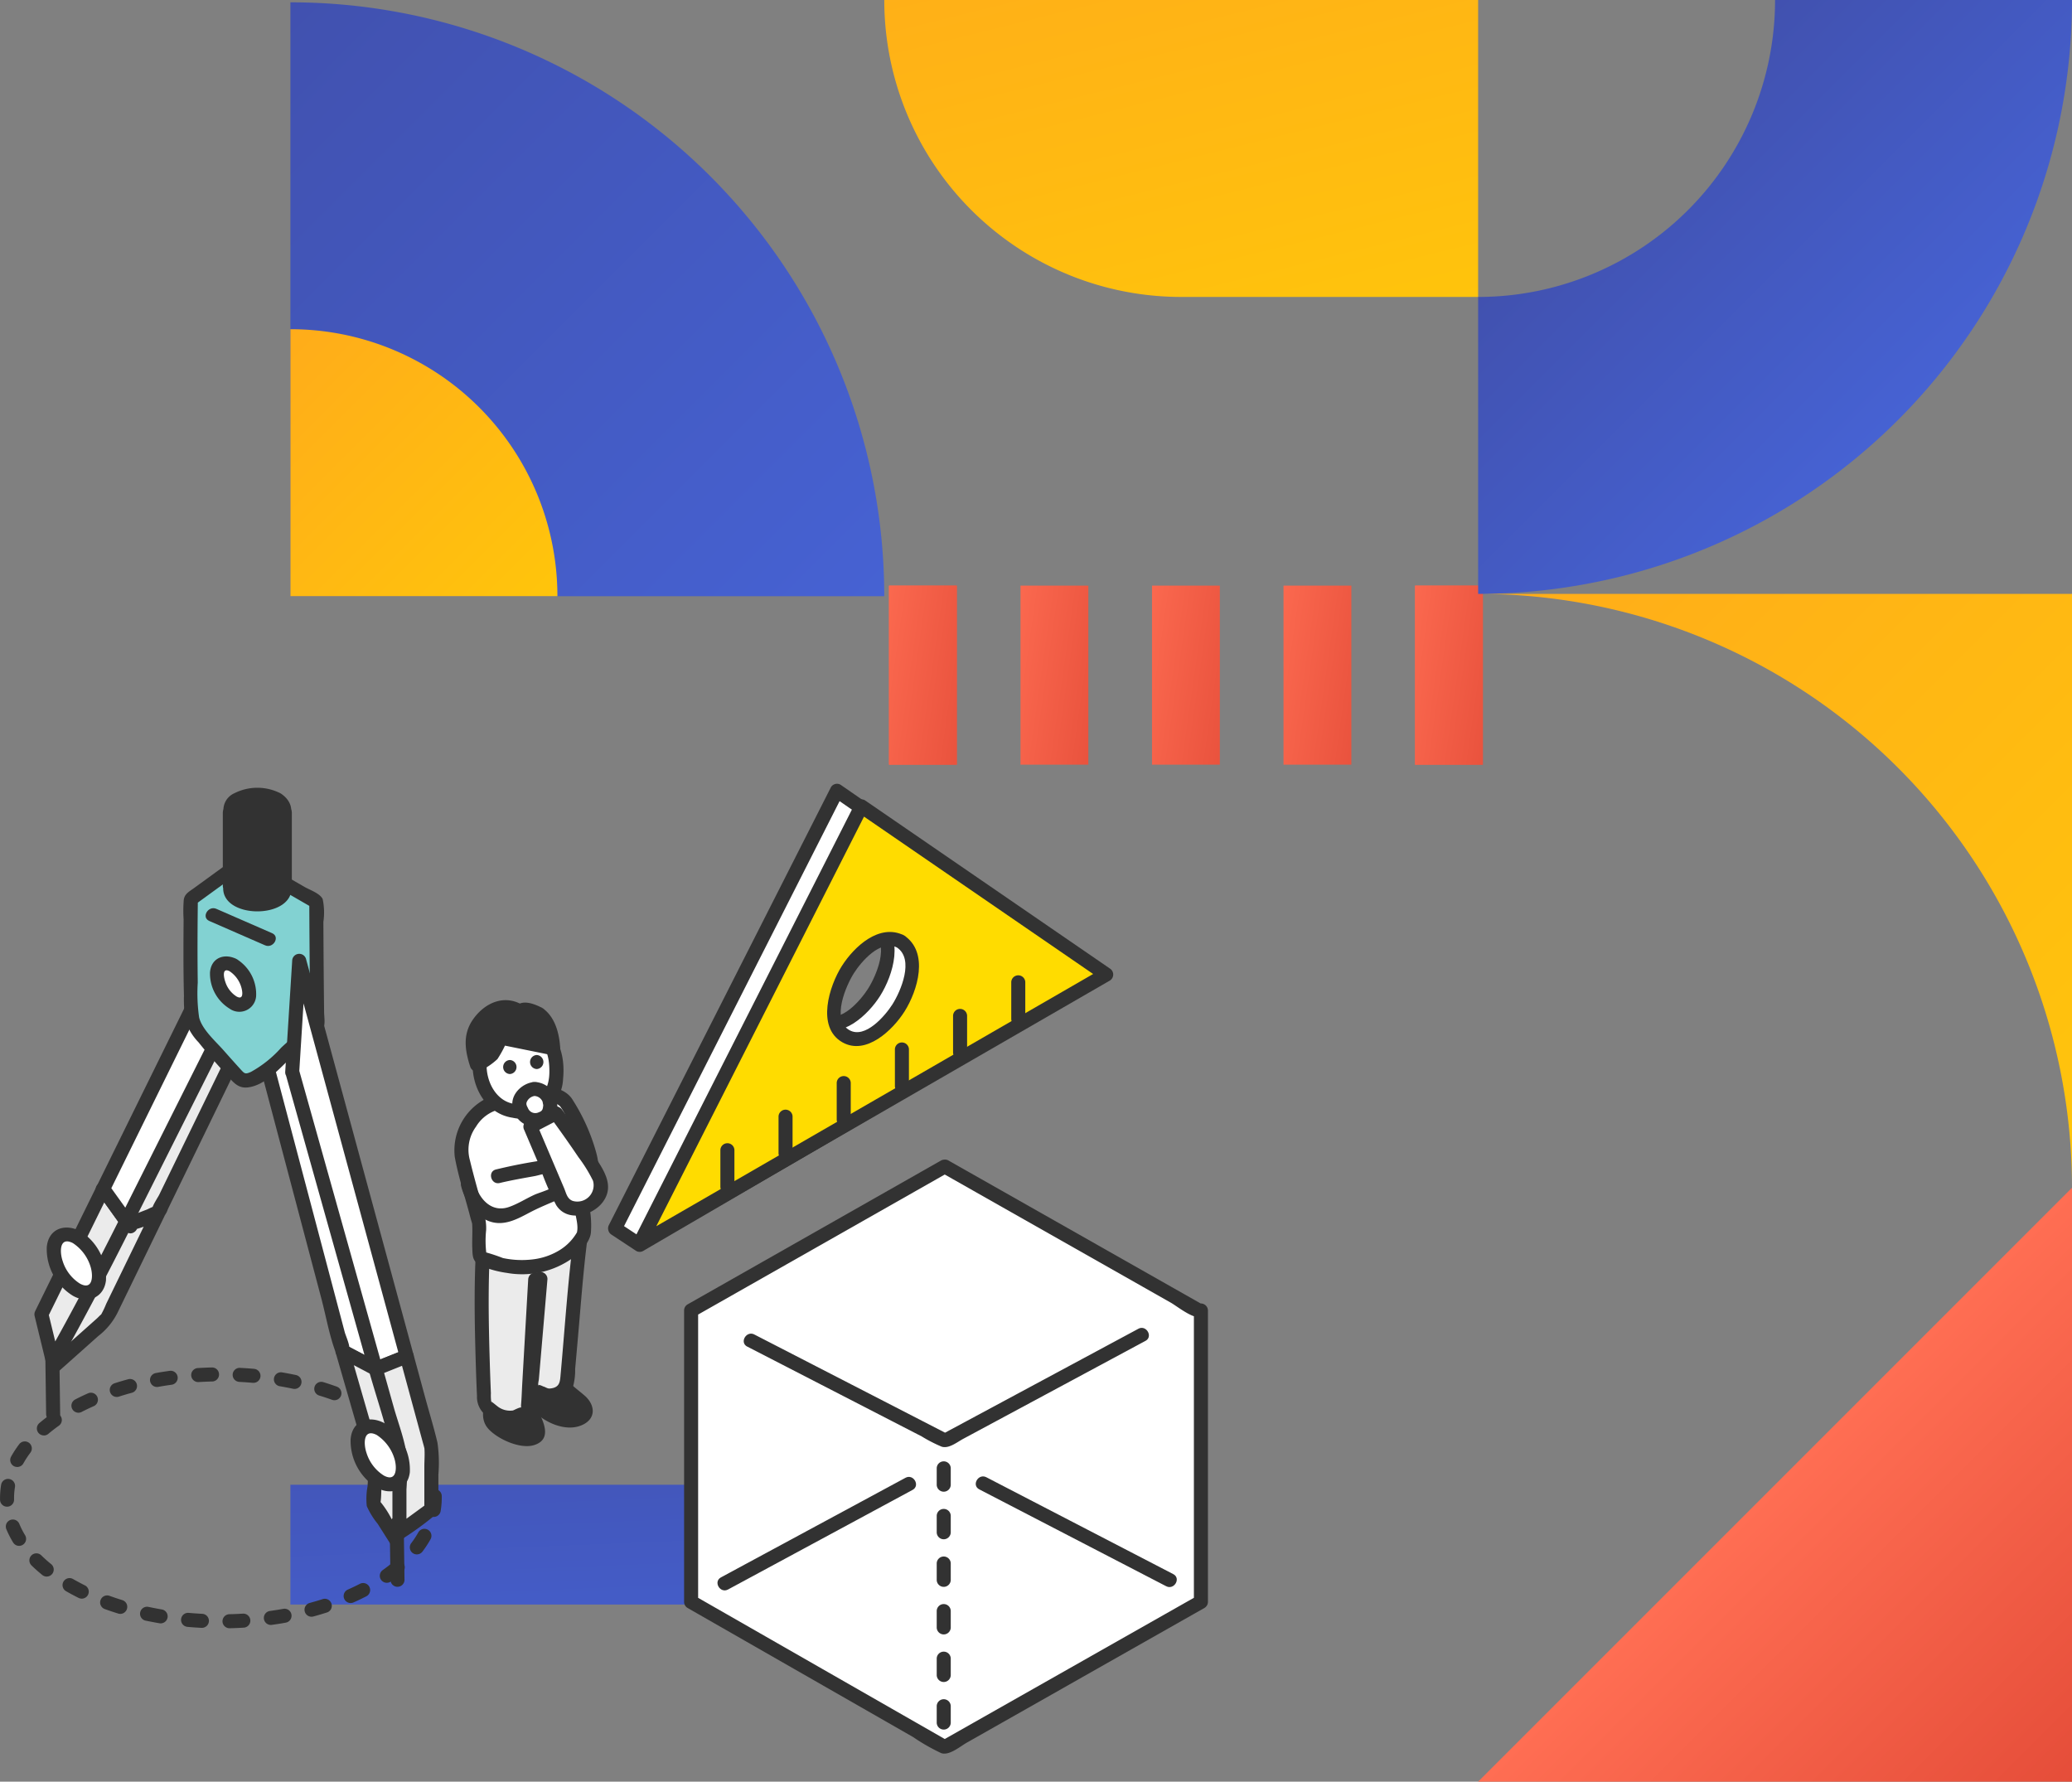
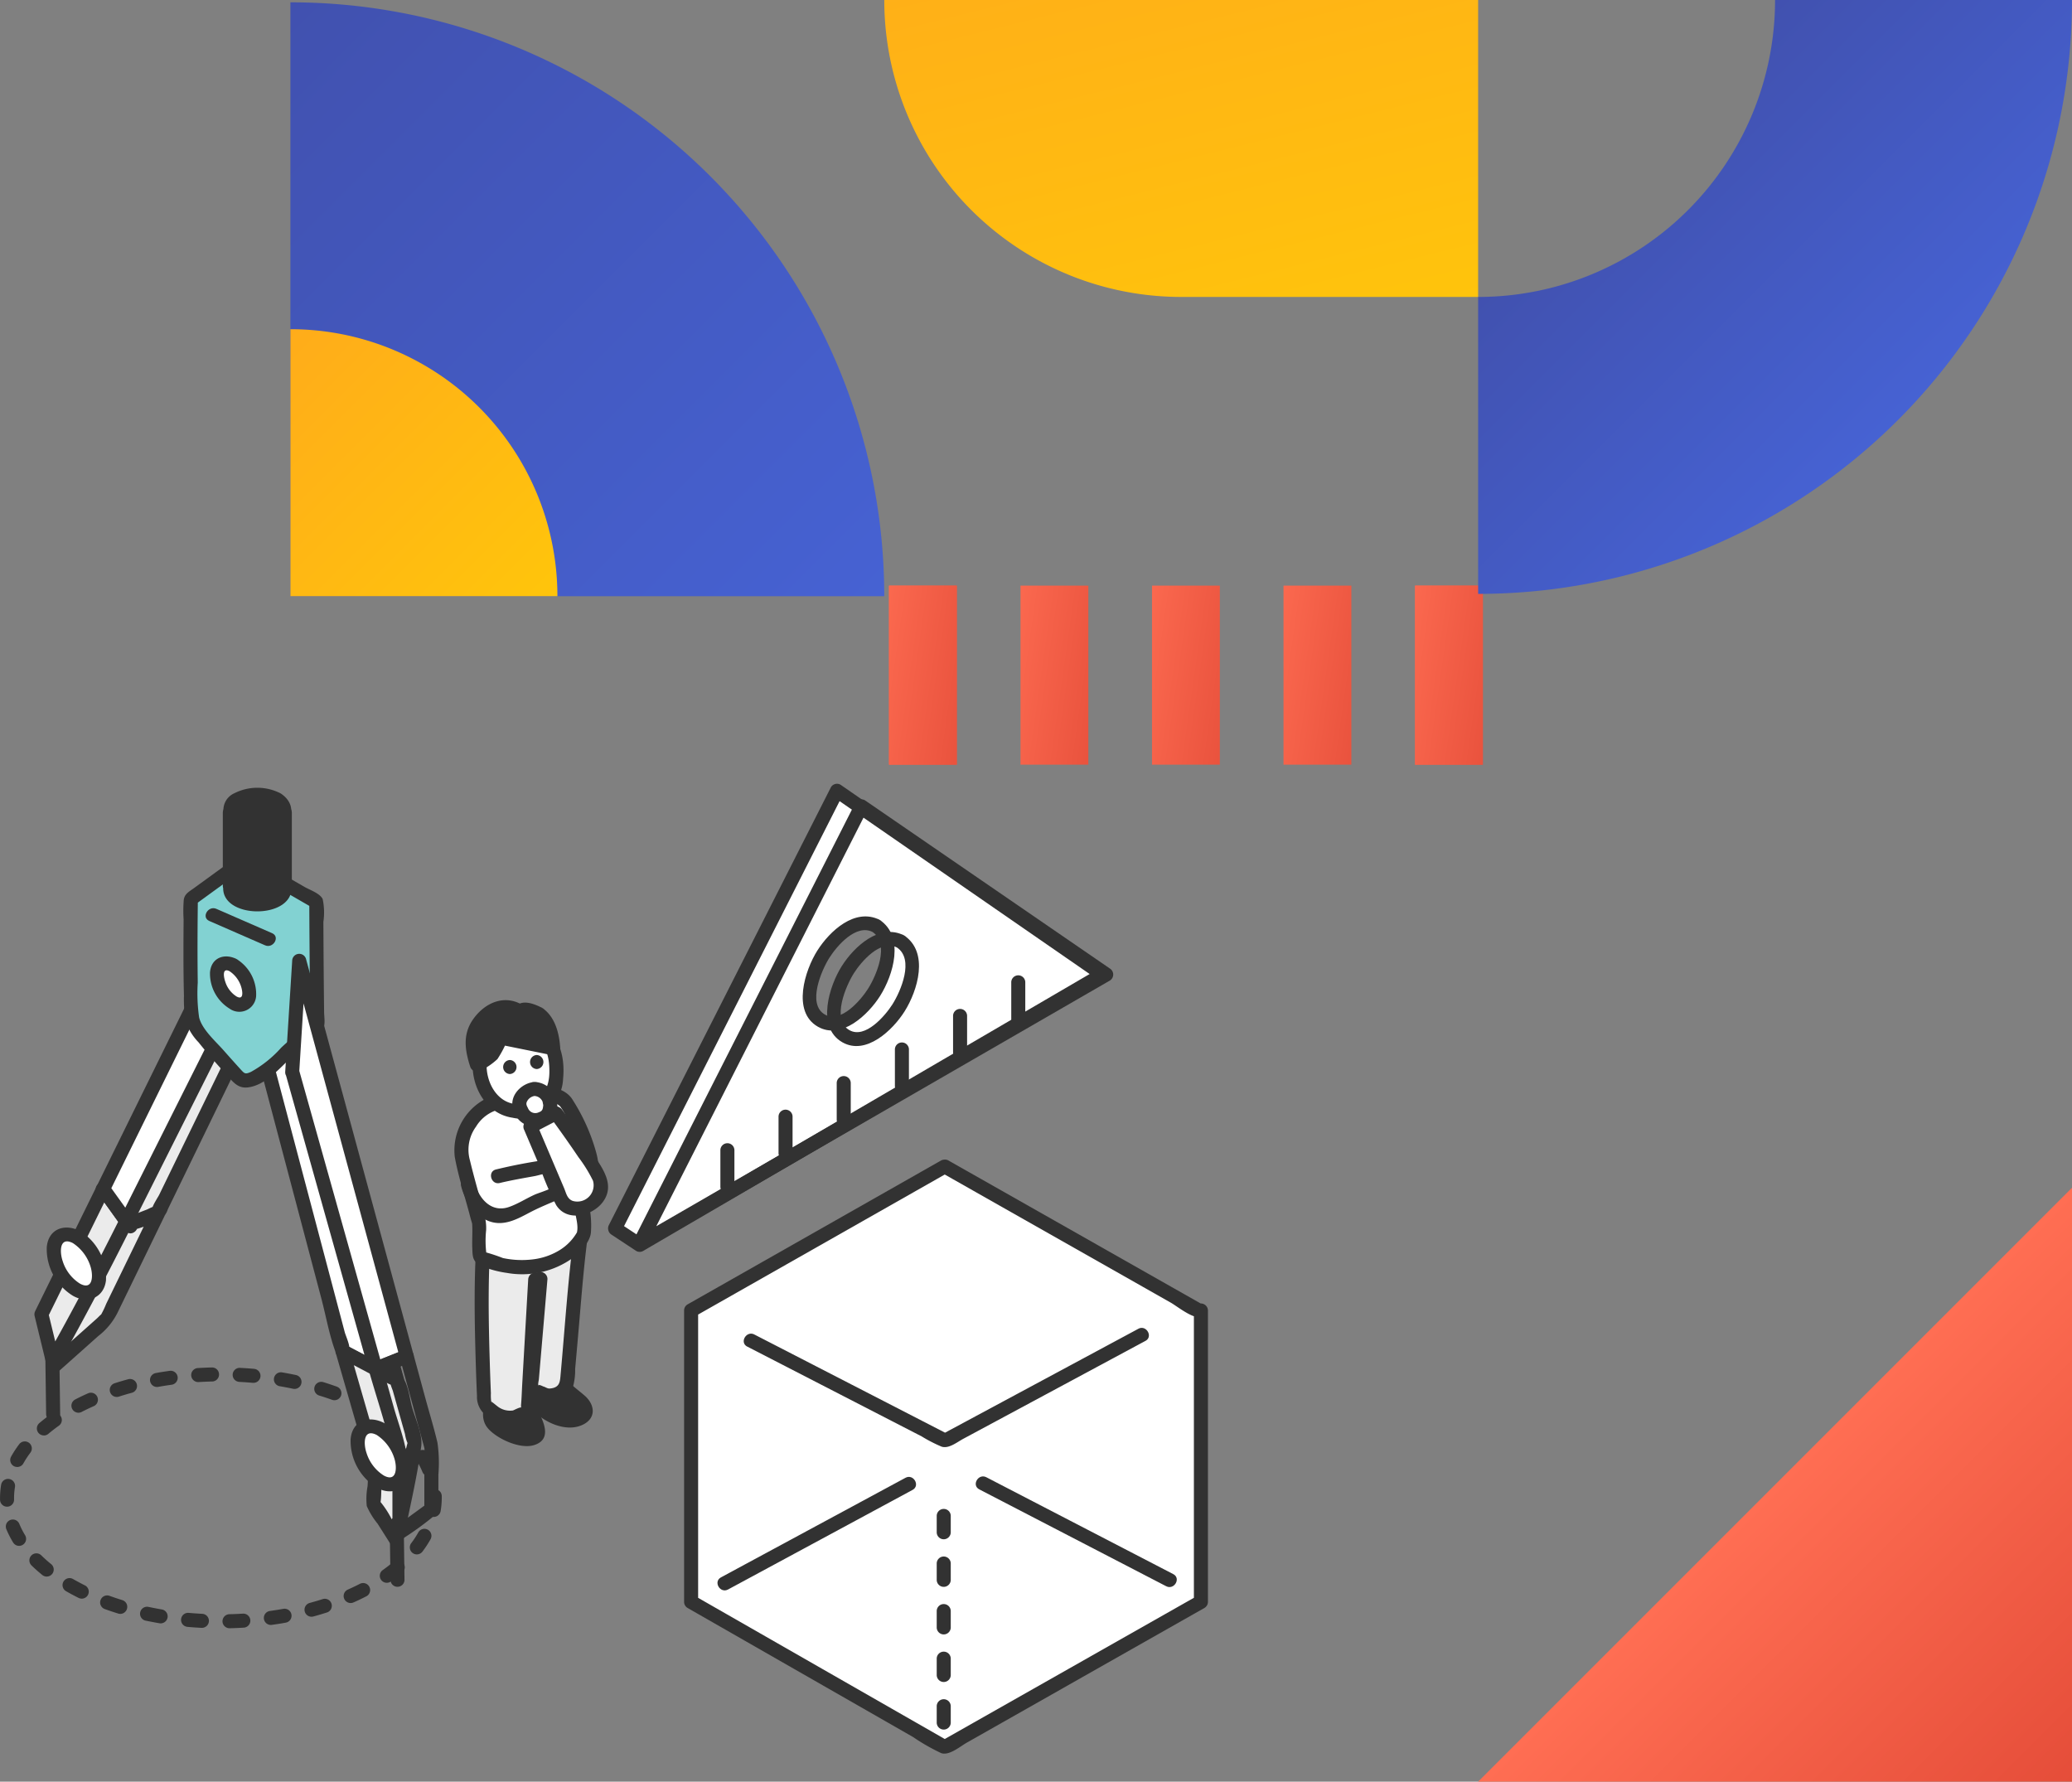
<svg xmlns="http://www.w3.org/2000/svg" xmlns:xlink="http://www.w3.org/1999/xlink" width="244.584" height="210.305" viewBox="0 0 244.584 210.305">
  <rect x="0" y="0" width="244.584" height="210.305" fill="#808080" stroke="none" />
  <defs>
    <linearGradient id="a" x1="-0.146" y1="0.146" x2="0.854" y2="1.146" gradientUnits="objectBoundingBox">
      <stop offset="0" stop-color="#4151af" />
      <stop offset="1" stop-color="#4662d3" />
    </linearGradient>
    <linearGradient id="b" x1="-0.146" y1="0.146" x2="0.854" y2="1.146" gradientUnits="objectBoundingBox">
      <stop offset="0" stop-color="#ffac1a" />
      <stop offset="1" stop-color="#ffc50b" />
    </linearGradient>
    <linearGradient id="c" x1="0.2" y1="-0.99" x2="0.8" y2="1.99" xlink:href="#a" />
    <linearGradient id="d" x1="-0.41" y1="0.155" x2="1.41" y2="0.845" gradientUnits="objectBoundingBox">
      <stop offset="0" stop-color="#ff6e53" />
      <stop offset="1" stop-color="#e54d39" />
    </linearGradient>
    <linearGradient id="e" x1="-0.41" y1="0.155" x2="1.41" y2="0.845" xlink:href="#d" />
    <linearGradient id="n" x1="0.198" y1="-0.396" x2="0.948" y2="1.104" xlink:href="#b" />
    <linearGradient id="o" x1="0.25" y1="0.25" x2="0.707" y2="0.707" xlink:href="#a" />
    <linearGradient id="p" x1="0.25" y1="-0.25" x2="1.25" y2="0.75" xlink:href="#b" />
    <linearGradient id="q" x1="0.5" y1="0.5" x2="1" y2="1" xlink:href="#d" />
  </defs>
  <g transform="translate(-115.416 -7617.726)">
    <g transform="translate(149.696 7617.726)">
      <g transform="translate(0 0.274)">
        <path d="M986.233.489h0v70.1h70.1A70.1,70.1,0,0,0,986.233.489Z" transform="translate(-986.233 -0.489)" fill="url(#a)" />
-         <path d="M986.233,69.288h0v31.518h31.518A31.518,31.518,0,0,0,986.233,69.288Z" transform="translate(-986.233 -30.705)" fill="url(#b)" />
+         <path d="M986.233,69.288h0v31.518h31.518A31.518,31.518,0,0,0,986.233,69.288" transform="translate(-986.233 -30.705)" fill="url(#b)" />
      </g>
-       <rect width="70.101" height="14.138" transform="translate(0 175.255)" fill="url(#c)" />
      <g transform="translate(70.659 69.125)">
        <rect width="8.003" height="21.134" fill="url(#d)" />
        <rect width="8.008" height="21.134" transform="translate(15.523)" fill="url(#e)" />
        <rect width="8.008" height="21.134" transform="translate(31.046)" fill="url(#e)" />
        <rect width="8.008" height="21.134" transform="translate(46.569)" fill="url(#e)" />
        <rect width="8.003" height="21.134" transform="translate(62.098)" fill="url(#d)" />
        <rect width="8.003" height="21.134" fill="url(#d)" />
        <rect width="8.008" height="21.134" transform="translate(15.523)" fill="url(#e)" />
        <rect width="8.008" height="21.134" transform="translate(31.046)" fill="url(#e)" />
        <rect width="8.008" height="21.134" transform="translate(46.569)" fill="url(#e)" />
        <rect width="8.003" height="21.134" transform="translate(62.098)" fill="url(#d)" />
      </g>
      <g transform="translate(70.101)">
        <path d="M1146.283,0h-35.05a35.05,35.05,0,0,0,35.05,35.05h35.051V0Z" transform="translate(-1111.233)" fill="url(#n)" />
        <path d="M1306.334,0h-35.05a35.05,35.05,0,0,1-35.05,35.05h0V70.1h0a70.1,70.1,0,0,0,70.1-70.1Z" transform="translate(-1166.132)" fill="url(#o)" />
      </g>
      <g transform="translate(140.202 70.101)">
-         <path d="M1306.334,195.1V125h-70.1A70.1,70.1,0,0,1,1306.334,195.1Z" transform="translate(-1236.233 -125)" fill="url(#p)" />
        <path d="M1236.233,320.1l70.1-70.1v70.1Z" transform="translate(-1236.233 -179.9)" fill="url(#q)" />
      </g>
    </g>
    <g transform="translate(115.416 7710.236)">
      <g transform="translate(71.778 0)">
        <path d="M2266.792-452.3l2.917,1.927,54.656-31.915L2293-503.97Zm30.821-35.722c1.782,1.029,1.782,4.367,0,7.454s-4.673,4.757-6.456,3.728-1.783-4.367,0-7.455S2295.83-489.051,2297.613-488.022Z" transform="translate(-2265.979 504.801)" fill="#fff" />
        <path d="M2264.243-453.762l2.917,1.927a.822.822,0,0,0,.836,0l18.419-10.755,29.494-17.223,6.743-3.937a.839.839,0,0,0,0-1.43l-27.442-18.97-3.924-2.713a.833.833,0,0,0-1.133.3l-8.867,17.482-14.119,27.837-3.221,6.351c-.481.949.948,1.788,1.43.836l8.867-17.482,14.119-27.837,3.221-6.351-1.133.3,27.442,18.971,3.924,2.713v-1.43L2303.4-474.425,2273.9-457.2l-6.743,3.937H2268l-2.917-1.927C2264.187-455.782,2263.356-454.348,2264.243-453.762Z" transform="translate(-2263.848 506.979)" fill="#323232" />
        <path d="M2355.314-448.414c2.079,1.393.447,5.172-.536,6.716-.839,1.318-3.2,4.113-5.084,3.036-2.158-1.237-.372-5.29.536-6.716.893-1.4,3.132-4.01,5.084-3.036.951.475,1.791-.954.836-1.43-2.915-1.454-5.893,1.329-7.35,3.63s-3.046,7.2.059,8.982c2.811,1.615,5.981-1.458,7.35-3.63,1.558-2.472,2.927-6.983-.058-8.982C2355.261-450.439,2354.432-449,2355.314-448.414Z" transform="translate(-2324.098 465.908)" fill="#323232" />
        <g transform="translate(2.876 1.835)">
-           <path d="M2277.234-445.654l55.113-31.819-28.906-19.851Zm30.821-35.723c1.783,1.029,1.783,4.367,0,7.455s-4.673,4.756-6.456,3.727-1.783-4.367,0-7.455S2306.272-482.406,2308.055-481.377Z" transform="translate(-2276.415 498.155)" fill="#ffdc00" />
          <path d="M2275.5-447.116l18.623-10.752L2323.807-475l6.809-3.931a.838.838,0,0,0,0-1.43l-25.328-17.394-3.578-2.457a.833.833,0,0,0-1.133.3l-8.867,17.482L2277.591-454.6l-3.221,6.351c-.481.949.947,1.788,1.43.836l8.867-17.483,14.118-27.837,3.222-6.352-1.133.3,25.328,17.394,3.578,2.457v-1.43l-18.623,10.752-29.68,17.136-6.809,3.931A.829.829,0,0,0,2275.5-447.116Z" transform="translate(-2274.265 500.332)" fill="#323232" />
          <path d="M2365.756-441.768c2.079,1.393.447,5.172-.535,6.716-.839,1.318-3.2,4.113-5.084,3.036-2.158-1.237-.371-5.29.536-6.716.893-1.4,3.132-4.01,5.084-3.036.951.475,1.791-.954.836-1.43-2.915-1.454-5.892,1.329-7.35,3.63s-3.046,7.2.058,8.982c2.812,1.615,5.981-1.458,7.351-3.63,1.558-2.472,2.926-6.983-.059-8.982C2365.7-443.793,2364.874-442.359,2365.756-441.768Z" transform="translate(-2334.533 459.262)" fill="#323232" />
        </g>
        <path d="M2437.9-419.918V-424.3a.829.829,0,0,0-1.656,0v4.382a.829.829,0,0,0,1.656,0Z" transform="translate(-2388.651 447.703)" fill="#323232" />
        <path d="M2413.024-405.557v-4.382a.829.829,0,0,0-1.656,0v4.382a.829.829,0,0,0,1.656,0Z" transform="translate(-2370.644 437.306)" fill="#323232" />
        <path d="M2388.15-391.2v-4.382a.829.829,0,0,0-1.656,0v4.382a.829.829,0,0,0,1.656,0Z" transform="translate(-2352.636 426.91)" fill="#323232" />
        <path d="M2363.276-376.836v-4.382a.829.829,0,0,0-1.656,0v4.382a.829.829,0,0,0,1.656,0Z" transform="translate(-2334.63 416.513)" fill="#323232" />
        <path d="M2338.4-362.475v-4.382a.829.829,0,0,0-1.656,0v4.382a.829.829,0,0,0,1.656,0Z" transform="translate(-2316.622 406.117)" fill="#323232" />
        <path d="M2313.529-348.114V-352.5a.829.829,0,0,0-1.656,0v4.382a.829.829,0,0,0,1.656,0Z" transform="translate(-2298.615 395.721)" fill="#323232" />
      </g>
      <g transform="translate(80.75 44.347)">
        <g transform="translate(0 0)">
          <path d="M2329.288-343.328l-29.942,17v34.4l29.942,17.139,30.237-17.139v-34.4l-.127.072Z" transform="translate(-2298.518 344.158)" fill="#fff" />
          <path d="M2326.7-346.219l-26.208,14.877-3.734,2.119a.831.831,0,0,0-.41.715v34.4a.833.833,0,0,0,.41.715l26.611,15.232a23.953,23.953,0,0,0,3.321,1.9c.937.343,2.246-.787,3.02-1.226l15.454-8.76,12.609-7.147a.832.832,0,0,0,.41-.715v-34.4a.836.836,0,0,0-1.246-.715l-.127.072h.836l-26.31-14.914-3.8-2.154a.829.829,0,0,0-.836,1.43l27.1,15.361c.854.484,2.922,2.23,3.973,1.635l-1.246-.715v34.4l.41-.715-26.421,14.976-3.816,2.163h.836l-26.208-15-3.733-2.137.41.715v-34.4l-.41.715L2323.8-342.67l3.733-2.119A.829.829,0,0,0,2326.7-346.219Z" transform="translate(-2296.346 346.334)" fill="#323232" />
        </g>
        <path d="M2322.259-272.1l20.588,10.6a17.383,17.383,0,0,0,2.355,1.212c.846.276,1.829-.534,2.556-.925l11.938-6.417,9.565-5.141c.939-.5.1-1.935-.836-1.43l-20.292,10.907-2.931,1.575h.836l-20.1-10.346-2.839-1.461c-.947-.487-1.785.942-.836,1.43Z" transform="translate(-2314.803 294.19)" fill="#323232" />
-         <path d="M2404.38-216.486v2.006a.829.829,0,0,0,1.656,0v-2.006a.829.829,0,0,0-1.656,0Z" transform="translate(-2374.557 252.91)" fill="#323232" />
        <path d="M2404.38-196.143v2.006a.829.829,0,0,0,1.656,0v-2.006a.829.829,0,0,0-1.656,0Z" transform="translate(-2374.557 238.183)" fill="#323232" />
        <path d="M2404.38-175.8v2.006a.829.829,0,0,0,1.656,0V-175.8a.829.829,0,0,0-1.656,0Z" transform="translate(-2374.557 223.457)" fill="#323232" />
        <path d="M2404.38-155.458v2.006a.829.829,0,0,0,1.656,0v-2.006a.829.829,0,0,0-1.656,0Z" transform="translate(-2374.557 208.729)" fill="#323232" />
        <path d="M2404.38-135.116v2.006a.829.829,0,0,0,1.656,0v-2.006a.829.829,0,0,0-1.656,0Z" transform="translate(-2374.557 194.003)" fill="#323232" />
        <path d="M2404.38-114.773v2.006a.829.829,0,0,0,1.656,0v-2.006a.829.829,0,0,0-1.656,0Z" transform="translate(-2374.557 179.276)" fill="#323232" />
        <path d="M2311.876-197.307l19.034-10.271,2.749-1.484c.938-.506.1-1.937-.836-1.43l-19.034,10.271-2.749,1.484c-.939.506-.1,1.937.836,1.43Z" transform="translate(-2306.686 248.069)" fill="#323232" />
        <path d="M2421.484-209.274l19.314,10.009,2.747,1.423c.945.49,1.784-.939.836-1.43l-19.315-10.008-2.747-1.424c-.945-.49-1.784.939-.836,1.43Z" transform="translate(-2386.637 248.218)" fill="#323232" />
      </g>
      <g transform="translate(0 0.475)">
        <g transform="translate(0 68.426)">
          <path d="M2030.926-226.607a.828.828,0,0,1-.828-.809.827.827,0,0,1,.809-.847c.531-.012,1.07-.035,1.6-.067a.83.83,0,0,1,.876.777.828.828,0,0,1-.777.876c-.551.033-1.11.057-1.662.07Zm-3.264-.046h-.043c-.555-.028-1.113-.068-1.66-.117a.828.828,0,0,1-.751-.9.83.83,0,0,1,.9-.751c.526.047,1.063.084,1.6.112a.828.828,0,0,1,.785.869A.828.828,0,0,1,2027.662-226.653Zm8.144-.344a.828.828,0,0,1-.819-.715.828.828,0,0,1,.707-.934c.529-.073,1.061-.157,1.58-.251a.829.829,0,0,1,.962.669.828.828,0,0,1-.669.961c-.541.1-1.1.185-1.647.261A.8.8,0,0,1,2035.806-227Zm-13.01-.185a.82.82,0,0,1-.139-.012c-.548-.092-1.1-.2-1.637-.311a.829.829,0,0,1-.638-.982.828.828,0,0,1,.982-.639c.516.109,1.043.21,1.569.3a.828.828,0,0,1,.679.954A.828.828,0,0,1,2022.8-227.183Zm17.811-.783a.829.829,0,0,1-.8-.613.829.829,0,0,1,.584-1.016c.517-.139,1.031-.291,1.528-.451a.829.829,0,0,1,1.042.535.828.828,0,0,1-.535,1.042c-.522.168-1.062.327-1.6.473A.825.825,0,0,1,2040.607-227.965Zm-22.574-.338a.822.822,0,0,1-.244-.037c-.537-.165-1.071-.344-1.587-.531a.828.828,0,0,1-.5-1.061.828.828,0,0,1,1.061-.5c.491.178,1,.348,1.508.505a.828.828,0,0,1,.548,1.035A.829.829,0,0,1,2018.033-228.3Zm27.193-1.28a.828.828,0,0,1-.758-.494.828.828,0,0,1,.423-1.092c.487-.216.968-.445,1.428-.682a.828.828,0,0,1,1.115.357.828.828,0,0,1-.357,1.116c-.489.252-1,.5-1.517.725A.825.825,0,0,1,2045.225-229.584Zm-31.744-.517a.821.821,0,0,1-.367-.086c-.5-.25-1-.515-1.473-.788l-.025-.014a.828.828,0,0,1-.284-1.136.828.828,0,0,1,1.136-.284l-.426.71.428-.709c.442.255.906.5,1.379.738a.828.828,0,0,1,.375,1.11A.829.829,0,0,1,2013.481-230.1Zm36.011-1.872a.827.827,0,0,1-.677-.35.829.829,0,0,1,.2-1.154c.434-.308.85-.629,1.234-.955a.829.829,0,0,1,1.167.1.828.828,0,0,1-.1,1.167c-.422.356-.875.707-1.347,1.042A.824.824,0,0,1,2049.492-231.973Zm-40.145-.735a.825.825,0,0,1-.52-.184c-.454-.367-.885-.749-1.28-1.138a.828.828,0,0,1-.01-1.171.828.828,0,0,1,1.171-.01c.357.351.747.7,1.159,1.031a.828.828,0,0,1,.124,1.164A.827.827,0,0,1,2009.347-232.708Zm43.689-2.616a.826.826,0,0,1-.5-.168.829.829,0,0,1-.16-1.16,10.958,10.958,0,0,0,.832-1.267.827.827,0,0,1,1.127-.319.828.828,0,0,1,.319,1.127,12.624,12.624,0,0,1-.958,1.46A.826.826,0,0,1,2053.036-235.323Zm-46.947-1.006a.828.828,0,0,1-.708-.4,11.375,11.375,0,0,1-.8-1.568.828.828,0,0,1,.45-1.081.829.829,0,0,1,1.081.45,9.678,9.678,0,0,0,.681,1.338.828.828,0,0,1-.277,1.138A.823.823,0,0,1,2006.089-236.33Zm48.941-3.415a.826.826,0,0,1-.139-.012.828.828,0,0,1-.678-.955,7.782,7.782,0,0,0,.109-1.287c0-.06,0-.12,0-.18a.828.828,0,0,1,.808-.848.829.829,0,0,1,.848.808c0,.073,0,.147,0,.22a9.364,9.364,0,0,1-.132,1.563A.828.828,0,0,1,2055.03-239.745Zm-50.366-1.211a.828.828,0,0,1-.827-.806c0-.079,0-.158,0-.236a9.381,9.381,0,0,1,.129-1.547.828.828,0,0,1,.953-.68.828.828,0,0,1,.68.953,7.744,7.744,0,0,0-.107,1.274c0,.064,0,.128,0,.193a.828.828,0,0,1-.806.85Zm49.8-3.588a.828.828,0,0,1-.766-.514,9.683,9.683,0,0,0-.679-1.339.828.828,0,0,1,.278-1.138.828.828,0,0,1,1.138.278,11.261,11.261,0,0,1,.8,1.57.828.828,0,0,1-.452,1.08A.826.826,0,0,1,2054.467-244.543Zm-48.6-1.1a.826.826,0,0,1-.4-.1.828.828,0,0,1-.32-1.127,12.613,12.613,0,0,1,.956-1.461.828.828,0,0,1,1.16-.161.828.828,0,0,1,.161,1.16,10.953,10.953,0,0,0-.83,1.268A.829.829,0,0,1,2005.872-245.64Zm45.821-2.9a.826.826,0,0,1-.581-.238c-.357-.351-.746-.7-1.159-1.032a.828.828,0,0,1-.123-1.165A.828.828,0,0,1,2051-251.1c.454.367.884.75,1.279,1.139a.829.829,0,0,1,.009,1.171A.827.827,0,0,1,2051.693-248.538Zm-42.675-.821a.827.827,0,0,1-.632-.293.828.828,0,0,1,.1-1.167c.421-.357.875-.708,1.347-1.043a.827.827,0,0,1,1.154.2.828.828,0,0,1-.2,1.154c-.433.308-.848.629-1.233.955A.825.825,0,0,1,2009.018-249.359Zm38.751-2.1a.806.806,0,0,1-.405-.11l-.026-.015c-.445-.257-.913-.507-1.389-.743a.828.828,0,0,1-.375-1.109.829.829,0,0,1,1.109-.375c.508.251,1.008.519,1.486.8a.841.841,0,0,1,.314,1.14A.827.827,0,0,1,2047.769-251.463Zm-34.669-.583a.828.828,0,0,1-.737-.449.828.828,0,0,1,.356-1.116c.49-.253,1-.5,1.518-.726a.828.828,0,0,1,1.092.423.828.828,0,0,1-.422,1.092c-.487.216-.968.445-1.428.683A.823.823,0,0,1,2013.1-252.046Zm30.212-1.476a.825.825,0,0,1-.282-.05c-.489-.177-1-.347-1.509-.5a.828.828,0,0,1-.548-1.035.827.827,0,0,1,1.035-.548c.538.166,1.073.344,1.587.531a.828.828,0,0,1,.5,1.061A.828.828,0,0,1,2043.312-253.522Zm-25.689-.385a.828.828,0,0,1-.788-.575.828.828,0,0,1,.535-1.042c.523-.168,1.062-.328,1.6-.474a.829.829,0,0,1,1.016.583.828.828,0,0,1-.583,1.016c-.516.139-1.03.292-1.529.452A.828.828,0,0,1,2017.624-253.907Zm20.981-.948a.839.839,0,0,1-.172-.018c-.514-.109-1.042-.209-1.569-.3a.828.828,0,0,1-.679-.954.83.83,0,0,1,.954-.679c.55.093,1.1.2,1.637.311a.828.828,0,0,1,.639.982A.828.828,0,0,1,2038.6-254.855Zm-16.23-.229a.828.828,0,0,1-.814-.682.828.828,0,0,1,.668-.962c.54-.1,1.094-.185,1.646-.262a.831.831,0,0,1,.934.707.828.828,0,0,1-.706.934c-.531.074-1.062.158-1.58.251A.841.841,0,0,1,2022.375-255.084Zm11.39-.49c-.025,0-.05,0-.074,0-.528-.047-1.066-.084-1.6-.112a.828.828,0,0,1-.785-.869.824.824,0,0,1,.87-.785c.552.028,1.11.067,1.659.116a.828.828,0,0,1,.752.9A.828.828,0,0,1,2033.764-255.574Zm-6.527-.089a.828.828,0,0,1-.826-.778.828.828,0,0,1,.776-.877c.551-.033,1.11-.057,1.663-.07a.824.824,0,0,1,.847.809.828.828,0,0,1-.808.847c-.532.013-1.071.035-1.6.068Z" transform="translate(-2003.833 257.389)" fill="#323232" />
        </g>
        <g transform="translate(4.064)">
          <g transform="translate(26.725 25.421)">
            <path d="M2118.369-403.241l8.821,33.333,6.436,3.4-12.292-43.673Z" transform="translate(-2117.539 411.008)" fill="#fff" />
            <path d="M2115.394-405.183l4.129,15.6,2.984,11.276c.545,2.06.925,4.276,1.661,6.278.332.9,1.435,1.2,2.241,1.628l4.623,2.44a.838.838,0,0,0,1.217-.935l-10.787-38.323-1.505-5.349c-.175-.622-1.221-.884-1.514-.2l-2.965,6.943c-.414.97,1.012,1.814,1.43.836l2.965-6.943-1.514-.2,10.786,38.323,1.506,5.349,1.217-.935-3.818-2.015-2.1-1.106a3.306,3.306,0,0,0-.476-.251c.016-.015.206.624.312.386.141-.318-.421-1.592-.507-1.913l-1.011-3.821-5.741-21.695-1.54-5.819A.829.829,0,0,0,2115.394-405.183Z" transform="translate(-2115.363 413.171)" fill="#323232" />
          </g>
          <g transform="translate(35.54 65.702)">
            <path d="M2150.321-264.288l3.912,13.56-.258,4.486,2.682,4.225,2.185-11.465-2.085-7.408Z" transform="translate(-2149.486 265.107)" fill="#ebebeb" />
            <path d="M2147.332-266.215l2.876,9.966.718,2.489c.076.263.15.527.228.79.019.066.1.44.075.213-.02-.181-.049.5-.057.637l-.093,1.623a8.119,8.119,0,0,0-.092,2.329,9.044,9.044,0,0,0,1.281,2.084l1.484,2.339a.839.839,0,0,0,1.514-.2c.712-3.737,1.654-7.5,2.147-11.266.19-1.453-.69-3.225-1.079-4.608-.382-1.358-.475-3.448-1.805-4.176-1.977-1.081-3.987-2.1-5.979-3.156-.942-.5-1.78.932-.836,1.43l5.046,2.664a6.606,6.606,0,0,0,1.114.588c.56.159-.085-.206-.074-.241-.059.173.22.781.268.952l.45,1.6.983,3.491a4.334,4.334,0,0,0,.3,1.069c.226.342.148-.387.029-.123a9.93,9.93,0,0,0-.4,2.082l-.672,3.522-1.092,5.733,1.513-.2-1.127-1.775a10.693,10.693,0,0,0-1.493-2.352c-.187-.156.057.251.053.268.021-.109,0-.226.019-.336.069-.474.056-.976.083-1.454a20.8,20.8,0,0,0,.149-2.593A16.412,16.412,0,0,0,2152-256l-1.827-6.332-1.247-4.322A.829.829,0,0,0,2147.332-266.215Z" transform="translate(-2147.296 267.254)" fill="#323232" />
          </g>
          <g transform="translate(1.422 19.217)">
            <path d="M2033.723-403.289l2.117,2.343-2.117-2.343-6.89,14-.126,4.922,6.258-5.582,6.118-12.588-3.242,1.255,3.242-1.255,14.631-30.1-5.651.225Z" transform="translate(-2025.877 433.472)" fill="#ebebeb" />
            <path d="M2030.964-404.878l2.117,2.343c.716.793,1.884-.382,1.171-1.171l-2.117-2.343a.833.833,0,0,0-1.3.168l-5.14,10.442a31.82,31.82,0,0,0-1.75,3.556,8.558,8.558,0,0,0-.166,2.47l-.074,2.869a.838.838,0,0,0,1.414.586l4.7-4.188a7.976,7.976,0,0,0,2.3-2.808l5.512-11.341c.281-.578-.2-1.5-.935-1.217l-3.242,1.255c-.983.381-.556,1.983.441,1.6a15.745,15.745,0,0,0,3.44-1.339,2.752,2.752,0,0,0,.7-1.122l3.11-6.4,8.879-18.269,2.241-4.611a.837.837,0,0,0-.715-1.246l-5.652.225a.827.827,0,0,0-.715.41L2032.616-409.5l-1.781,3.619c-.469.953.959,1.793,1.43.836l12.557-25.509,1.782-3.619-.715.41,5.652-.225-.715-1.246L2037-406.8c-.1.206-.883,1.407-.79,1.625-.007-.015.51-.23.374-.3-.121-.06-.915.354-1.018.394l-2.124.822c-.983.381-.556,1.983.441,1.6l3.242-1.255-.935-1.217-5.435,11.183a10.632,10.632,0,0,1-.679,1.4c.261-.377-.27.192-.375.287l-1.06.946-4.7,4.188,1.414.586.067-2.6.044-1.7c.013-.51.18-.718-.086-.226.681-1.26,1.27-2.58,1.9-3.865l4.976-10.109-1.3.168,2.117,2.343c.716.793,1.884-.382,1.171-1.171l-2.117-2.343C2031.419-406.842,2030.251-405.667,2030.964-404.878Z" transform="translate(-2023.704 435.646)" fill="#323232" />
          </g>
          <g transform="translate(0 46.519)">
            <path d="M2021.544-318.965l1.326,5.449,3.989-7.057,4.71-9.385-2.737-3.813Z" transform="translate(-2020.719 334.593)" fill="#ebebeb" />
            <path d="M2018.58-320.9l1.326,5.449a.837.837,0,0,0,1.514.2c3.063-5.418,5.908-10.88,8.7-16.443a.829.829,0,0,0,0-.836l-2.737-3.813a.838.838,0,0,0-1.43,0l-7.289,14.807c-.469.953.959,1.793,1.43.836l7.289-14.807h-1.43l2.737,3.813v-.836c-2.792,5.563-5.637,11.025-8.7,16.443l1.514.2-1.326-5.449C2019.926-322.373,2018.328-321.935,2018.58-320.9Z" transform="translate(-2018.554 336.746)" fill="#323232" />
          </g>
          <g transform="translate(7.246 18.033)">
            <path d="M2047.948-408.454l2.737,3.813,16.207-32.291-5,.159Z" transform="translate(-2047.079 437.76)" fill="#fff" />
            <path d="M2044.955-410.209l2.737,3.813a.838.838,0,0,0,1.43,0l14.186-28.262,2.022-4.028a.837.837,0,0,0-.715-1.246l-5,.159a.825.825,0,0,0-.715.41l-12.2,24.783-1.74,3.536c-.469.953.959,1.793,1.43.836l12.2-24.783,1.741-3.536-.715.41,5-.159-.716-1.246-14.185,28.263-2.022,4.028h1.43l-2.737-3.813C2045.769-411.9,2044.332-411.077,2044.955-410.209Z" transform="translate(-2044.802 439.934)" fill="#323232" />
          </g>
          <path d="M2023.225-263.5l.092,6.66a.829.829,0,0,0,1.656,0l-.092-6.66a.829.829,0,0,0-1.656,0Z" transform="translate(-2021.935 330.814)" fill="#323232" />
          <path d="M2170.468-192.68l.092,6.66a.829.829,0,0,0,1.656,0l-.092-6.66a.829.829,0,0,0-1.656,0Z" transform="translate(-2128.531 279.548)" fill="#323232" />
          <g transform="translate(17.572 7.674)">
            <path d="M2091.637-474.307l-6.31,4.587s-.169,13.163.225,14.414c.372,1.18,4.649,5.823,5.486,6.734,1.333,1.452,5.626-3.112,5.626-3.112l3.591-3.112c-.068-4.449-.12-14.6-.12-14.6Z" transform="translate(-2084.44 475.178)" fill="#82d2d2" />
            <path d="M2088.988-477.3l-5.52,4.013c-.544.4-1.086.652-1.2,1.356a15.852,15.852,0,0,0-.022,2.332c-.022,3-.038,6,.04,9a16.689,16.689,0,0,0,.184,2.973,6.647,6.647,0,0,0,1.546,2.546c1.062,1.339,2.2,2.616,3.35,3.882.712.786,1.29,1.572,2.462,1.434,2.087-.246,3.786-2.3,5.229-3.642.884-.823,1.83-1.586,2.742-2.377a5.186,5.186,0,0,0,.811-.7c.425-.585.229-1.5.221-2.193q-.062-5.316-.085-10.633a7.625,7.625,0,0,0-.084-2.683c-.3-.667-1.554-1.1-2.135-1.433l-6.7-3.87a.829.829,0,0,0-.836,1.43l8.5,4.908-.41-.715q.027,5.222.072,10.444.015,1.562.033,3.124a2.143,2.143,0,0,0,.009.664c.143.268.266-.23.188-.162l-.75.65c-.957.83-1.949,1.634-2.87,2.5a13.523,13.523,0,0,1-3.565,2.855c-.676.3-.754.215-1.211-.285q-1-1.1-1.982-2.214c-.945-1.082-2.572-2.485-2.926-3.924a20.008,20.008,0,0,1-.162-4.125c-.047-3.283-.029-6.568.012-9.852l-.41.715,6.309-4.587C2090.677-476.5,2089.852-477.933,2088.988-477.3Z" transform="translate(-2082.209 477.46)" fill="#323232" />
          </g>
          <g transform="translate(22.24 2.104)">
            <path d="M2102.119-485.949h.051c-.177.553.122,1.144.9,1.571a5.3,5.3,0,0,0,4.588,0c.777-.427,1.076-1.018.9-1.571h.051v-8.687h-6.488Z" transform="translate(-2101.291 495.464)" fill="#323232" />
            <path d="M2099.947-487.293H2100l-.8-1.048c-.742,4.254,8.726,4.253,7.983,0l-.8,1.048h.051a.84.84,0,0,0,.829-.828v-8.687a.84.84,0,0,0-.829-.828h-6.488a.84.84,0,0,0-.828.828v8.687a.829.829,0,0,0,1.656,0v-8.687l-.828.828h6.488l-.828-.828v8.687l.828-.828h-.051a.841.841,0,0,0-.8,1.048c.074.42-.951.824-1.2.894a4.492,4.492,0,0,1-1.191.152c-.476,0-2.543-.2-2.395-1.045a.841.841,0,0,0-.8-1.048h-.051A.829.829,0,0,0,2099.947-487.293Z" transform="translate(-2099.119 497.636)" fill="#323232" />
          </g>
          <g transform="translate(22.307)">
            <path d="M2107.657-501.691a5.3,5.3,0,0,0-4.588,0c-1.267.7-1.267,1.827,0,2.523a5.3,5.3,0,0,0,4.588,0C2108.924-499.865,2108.924-500.995,2107.657-501.691Z" transform="translate(-2101.357 503.054)" fill="#323232" />
            <path d="M2106.077-504.61a6,6,0,0,0-5.424,0,2.157,2.157,0,0,0,0,3.953,5.912,5.912,0,0,0,5.424,0c1.779-1,1.662-2.928,0-3.953-.909-.561-1.742.871-.836,1.43,1.167.721-.205,1.28-1.006,1.429a4.237,4.237,0,0,1-2.746-.336c-1.147-.653.117-1.233.876-1.4a4.421,4.421,0,0,1,2.876.307C2106.19-502.7,2107.03-504.131,2106.077-504.61Z" transform="translate(-2099.359 505.258)" fill="#323232" />
          </g>
          <g transform="translate(20.713 19.909)">
            <path d="M2098.491-430.1c-1.057-.61-1.913-.116-1.913,1.1a4.229,4.229,0,0,0,1.913,3.314c1.057.61,1.913.116,1.913-1.1A4.229,4.229,0,0,0,2098.491-430.1Z" transform="translate(-2095.752 431.125)" fill="#fff" />
            <path d="M2096.742-432.825c-1.434-.732-3.007-.175-3.146,1.57a4.859,4.859,0,0,0,2.311,4.279,1.985,1.985,0,0,0,3.132-1.459,4.855,4.855,0,0,0-2.3-4.389c-.9-.573-1.734.859-.836,1.43a3.4,3.4,0,0,1,1.382,1.872c.165.548.3,1.57-.546,1.116a3.2,3.2,0,0,1-1.342-1.752c-.186-.534-.394-1.7.506-1.236C2096.854-430.911,2097.693-432.34,2096.742-432.825Z" transform="translate(-2093.584 433.14)" fill="#323232" />
          </g>
          <g transform="translate(29.602 19.6)">
            <path d="M2128.806-418.209l9.847,35.063,3.667-1.467-12.691-46.705Z" transform="translate(-2127.972 432.129)" fill="#fff" />
            <path d="M2125.822-420.117l8.6,30.638,1.243,4.425a.833.833,0,0,0,1.019.578l3.667-1.467a.849.849,0,0,0,.578-1.019l-4.28-15.753-6.831-25.14-1.579-5.813a.832.832,0,0,0-1.627.22l-.823,13.108c-.067,1.064,1.59,1.061,1.656,0l.822-13.108-1.627.22,4.28,15.753,6.832,25.14,1.579,5.813.578-1.019-3.667,1.467,1.019.579-8.6-30.638-1.243-4.425A.829.829,0,0,0,2125.822-420.117Z" transform="translate(-2125.787 434.258)" fill="#323232" />
          </g>
          <g transform="translate(39.449 66.276)">
-             <path d="M2164.475-260.662l2.805,9.989v9.325l3.77-2.75v-7.328l-2.908-10.7Z" transform="translate(-2163.641 262.97)" fill="#ebebeb" />
            <path d="M2161.491-262.648c.919,3.273,2.068,6.555,2.774,9.879.061.287-.016-.328,0,.054.014.316,0,.635,0,.951v8.21a.834.834,0,0,0,1.246.715,35.482,35.482,0,0,0,3.762-2.744c.5-.482.418-.927.418-1.575v-3.221a16.861,16.861,0,0,0-.108-3.763c-.419-1.787-.966-3.553-1.447-5.324l-1.382-5.088a.833.833,0,0,0-1.019-.578l-3.667,1.467c-.978.391-.551,1.994.44,1.6l3.667-1.467-1.019-.578,2.658,9.784c.065.238.137.475.195.715.075.316.026.048.025.037.071.74,0,1.524,0,2.266v5.01l.41-.715-3.769,2.75,1.246.715v-5.073a27.072,27.072,0,0,0-.046-4.53c-.306-1.744-.982-3.5-1.46-5.2l-1.329-4.732A.829.829,0,0,0,2161.491-262.648Z" transform="translate(-2161.456 265.176)" fill="#323232" />
          </g>
          <path d="M2092.186-452.255l6.583,2.873c.967.422,1.812-1,.836-1.43l-6.583-2.873c-.967-.422-1.812,1-.836,1.43Z" transform="translate(-2071.546 467.978)" fill="#323232" />
          <g transform="translate(37.307 74.562)">
            <path d="M2159.384-232.072c-1.487-.858-2.692-.163-2.692,1.554a5.95,5.95,0,0,0,2.692,4.662c1.487.859,2.692.163,2.692-1.554A5.949,5.949,0,0,0,2159.384-232.072Z" transform="translate(-2155.865 233.191)" fill="#fff" />
            <path d="M2157.634-234.756c-1.79-.915-3.73-.274-3.92,1.917a6.486,6.486,0,0,0,3.084,5.73c1.726.988,3.659.253,3.905-1.807a6.5,6.5,0,0,0-3.069-5.839c-.9-.574-1.734.859-.836,1.43a5.12,5.12,0,0,1,2.1,2.835c.315,1.064.249,2.774-1.264,1.951a4.859,4.859,0,0,1-2.043-2.667c-.365-1.063-.4-2.94,1.207-2.12C2157.745-232.843,2158.584-234.271,2157.634-234.756Z" transform="translate(-2153.697 235.16)" fill="#323232" />
          </g>
          <g transform="translate(1.438 51.914)">
            <path d="M2029.45-314.115c-1.487-.858-2.692-.162-2.692,1.554a5.949,5.949,0,0,0,2.692,4.662c1.487.858,2.692.162,2.692-1.554A5.95,5.95,0,0,0,2029.45-314.115Z" transform="translate(-2025.931 315.233)" fill="#fff" />
            <path d="M2027.7-316.8c-1.791-.915-3.73-.274-3.92,1.917a6.485,6.485,0,0,0,3.084,5.729c1.726.988,3.658.253,3.905-1.807a6.5,6.5,0,0,0-3.069-5.839c-.9-.574-1.734.859-.836,1.43a5.122,5.122,0,0,1,2.1,2.835c.314,1.063.248,2.774-1.264,1.951a4.858,4.858,0,0,1-2.043-2.667c-.365-1.063-.4-2.94,1.207-2.119C2027.811-314.885,2028.649-316.314,2027.7-316.8Z" transform="translate(-2023.762 317.203)" fill="#323232" />
          </g>
        </g>
      </g>
      <g transform="translate(53.612 25.549)">
        <g transform="translate(3.406 45.385)">
          <path d="M2217.838-245.254l-1.1-1.351a1.845,1.845,0,0,0-2.7.454c-.56.884-1.046,1.967-.418,2.8a7.306,7.306,0,0,0,3.29,1.781c.744.224,1.767.225,2.054-.5a1.7,1.7,0,0,0-.1-1.149A15.306,15.306,0,0,0,2217.838-245.254Z" transform="translate(-2212.509 247.847)" fill="#323232" />
          <path d="M2216.293-248.016c-.894-1.1-1.691-2.3-3.328-1.943-2.018.439-3.449,3.445-1.99,5.109,1.087,1.24,3.813,2.483,5.462,1.948,2.487-.808.656-3.511-.015-4.946-.451-.965-1.879-.125-1.43.836.3.635,1.87,2.8.26,2.537a5.806,5.806,0,0,1-2.943-1.372c-.8-.9.563-3.208,1.73-2.325a7.864,7.864,0,0,1,1.082,1.329C2215.8-246.018,2216.961-247.2,2216.293-248.016Z" transform="translate(-2210.379 250.024)" fill="#323232" />
        </g>
        <g transform="translate(7.787 41.738)">
          <path d="M2235.581-255.362l-2.815-2.614-.614-2.208a7.648,7.648,0,0,0-1.875.971,2.579,2.579,0,0,0-1.055,1.767,3.18,3.18,0,0,0,1.012,2.263,5.411,5.411,0,0,0,4.643,1.974c.652-.105,1.385-.556,1.322-1.213A1.61,1.61,0,0,0,2235.581-255.362Z" transform="translate(-2228.397 261.027)" fill="#323232" />
          <path d="M2234.018-258.157c-.831-.772-2.259-1.7-2.712-2.647a11.392,11.392,0,0,1-.5-1.81.833.833,0,0,0-1.019-.579c-1.537.63-3.256,1.471-3.509,3.316-.24,1.757,1.227,3.3,2.555,4.22s3.255,1.538,4.8.8c1.53-.725,1.489-2.208.384-3.3a.829.829,0,0,0-1.171,1.171c.489.486-.161.753-.551.783a3.446,3.446,0,0,1-1.265-.18,5.331,5.331,0,0,1-2.054-1.279c-.549-.534-1.25-1.349-1.029-2.186.25-.946,1.468-1.416,2.275-1.746l-1.019-.578c.189.679.321,1.411.575,2.067.469,1.209,2.126,2.247,3.067,3.12C2233.627-256.261,2234.8-257.43,2234.018-258.157Z" transform="translate(-2226.249 263.236)" fill="#323232" />
        </g>
        <g transform="translate(2.417 26.121)">
          <path d="M2209.97-314.187c-.394,6.909.163,18.042.163,18.042,1.228,1.682,3.559,2.505,5.131.7l.873-15.3.617-.069-1.085,12.683c1.543,1.354,2.893,1.618,4.2-.319,0,0,.6-6.456,1.254-14.62l.517-3.686C2217.594-315.414,2213.973-312.737,2209.97-314.187Z" transform="translate(-2208.992 317.594)" fill="#ebebeb" />
          <path d="M2206.945-316.4c-.231,4.27-.156,8.558-.033,12.83q.063,2.191.158,4.382a2.743,2.743,0,0,0,1.307,2.437,3.842,3.842,0,0,0,4.694.211,2.064,2.064,0,0,0,.874-1.963l.442-7.755.382-6.695-.828.828.618-.069-.828-.828c-.351,4.1-.872,8.218-1.055,12.328-.046,1.026.856,1.594,1.758,1.98a3.08,3.08,0,0,0,3.952-1.525,7.21,7.21,0,0,0,.271-2.15q.238-2.627.463-5.256c.319-3.715.6-7.408,1.119-11.1.08-.568-.353-1.247-1.019-1.019-3.6,1.236-7.3,3.842-11.226,2.563-1.016-.331-1.451,1.268-.44,1.6,4.311,1.4,8.16-1.208,12.106-2.563l-1.019-1.019c-.807,5.754-1.165,11.553-1.691,17.339-.084.917-.057,1.656-1.29,1.753-.3.024-.53-.2-.8-.252.063.013-.588-.287-.437-.1-.236-.291.036.268-.11-.013-.068-.13.05-.588.062-.722l.552-6.448.462-5.394a.83.83,0,0,0-.828-.828l-.618.069a.854.854,0,0,0-.828.828l-.7,12.264c-.048.846-.07,1.7-.145,2.544-.009.1.03.377-.027.464.3-.464-.828.161-.93.181a2.391,2.391,0,0,1-1.634-.357c-.216-.127-1.013-.837-.92-.655.072.141.036.15,0,.014a5.494,5.494,0,0,1-.047-1.036q-.085-2.018-.143-4.036c-.123-4.273-.2-8.56.033-12.83C2208.66-317.465,2207-317.462,2206.945-316.4Z" transform="translate(-2206.795 319.807)" fill="#323232" />
        </g>
        <g transform="translate(0 10.107)">
          <path d="M2216.071-367.538c-.316-1.136-2.3-5.765-3.059-6.455s-3.57-.7-3.57-.7l-5.3,1.414c-1.775,1.109-3.5,3.587-3.182,5.656.181,1.2,2.121,8.219,2.121,8.219s-.065,4.321.177,4.154c3.623,1.768,9.891,1.708,12.2-2.917l-.265-3.712A6.049,6.049,0,0,0,2216.071-367.538Z" transform="translate(-2200.125 375.558)" fill="#fff" />
          <path d="M2214.785-370.017a22.893,22.893,0,0,0-2.86-6.3c-.963-1.38-3.329-1.675-4.9-1.4-.9.155-1.8.479-2.676.714a21.954,21.954,0,0,0-2.477.66,6.866,6.866,0,0,0-3.763,6.908c.394,2.172,1.079,4.32,1.657,6.449.107.393.2.793.323,1.182.091.293.081.374.071.232.07.974-.021,1.969.02,2.947.039.922.024,1.475.847,1.934a1.5,1.5,0,0,0,.342.18c.259.114.526.21.795.3a11.951,11.951,0,0,0,2.082.476,10.243,10.243,0,0,0,7.8-1.767c.88-.7,2.078-1.892,2.14-3.064a11.853,11.853,0,0,0-.229-3.209c-.186-.7.02.317-.258.221.029.01.22-.279.236-.3a4.88,4.88,0,0,0,.646-1.173,7.858,7.858,0,0,0,.205-4.979.829.829,0,0,0-1.6.441,6.164,6.164,0,0,1-.11,3.868c-.2.5-.6.83-.732,1.249-.4,1.223.475,2.708.187,3.937a6.008,6.008,0,0,1-2.02,2.078,7.771,7.771,0,0,1-3.235,1.11,10.69,10.69,0,0,1-3.479-.163,21.991,21.991,0,0,0-2.657-.844l.715.41a12.016,12.016,0,0,1-.042-2.85,5.666,5.666,0,0,0-.123-1.472c-.563-2.26-1.241-4.491-1.783-6.757a4.613,4.613,0,0,1,.716-4,4.475,4.475,0,0,1,2.91-2.072l3.312-.883a4.778,4.778,0,0,0,.628-.178c-.2.023.262.019.334.025.35.032.7.037,1.05.08a2.457,2.457,0,0,1,1.691.632,8.376,8.376,0,0,1,.949,1.755,27.477,27.477,0,0,1,1.689,4.071A.829.829,0,0,0,2214.785-370.017Z" transform="translate(-2198.041 377.816)" fill="#323232" />
        </g>
        <path d="M2205.521-343.543c1.354-.323,2.73-.563,4.1-.809.857-.154,2.792-.961,2.877.582.04.709-2.249,1.333-2.815,1.586-1.028.458-2,1.1-3.065,1.47-2.088.73-3.567-.96-4.054-2.875a.829.829,0,0,0-1.6.44c.538,2.115,2.259,4.411,4.631,4.335,1.481-.048,2.782-.929,4.071-1.554.881-.427,1.79-.8,2.689-1.188.562-.242,1.426-.4,1.723-.986.914-1.793-1.15-3.992-2.9-3.758a61.448,61.448,0,0,0-6.1,1.16c-1.037.247-.6,1.844.44,1.6Z" transform="translate(-2200.138 365.12)" fill="#323232" />
        <g transform="translate(2.178 2.381)">
          <path d="M2214.536-402.827c-3.445-.315-5.343,1.31-5.6,3.834a5.827,5.827,0,0,0,2.584,5.579,6.071,6.071,0,0,0,3.869.291c1.879-.616,2.58-2.538,2.58-4.369C2217.973-399.827,2217.557-402.249,2214.536-402.827Z" transform="translate(-2208.086 403.677)" fill="#fff" />
          <path d="M2212.38-405.782c-3.029-.21-5.921,1.088-6.384,4.352-.44,3.1,1.356,6.64,4.642,7.118a4.894,4.894,0,0,0,5.969-4.573c.3-3.091-.713-6.119-4.007-6.868-1.038-.236-1.481,1.361-.44,1.6,2.311.526,2.868,2.378,2.829,4.536-.047,2.58-1.708,4.162-4.295,3.649-2.3-.457-3.41-3.205-3.048-5.345.4-2.385,2.608-2.958,4.734-2.81C2213.444-404.052,2213.439-405.709,2212.38-405.782Z" transform="translate(-2205.93 405.804)" fill="#323232" />
        </g>
        <g transform="translate(5.77 7.061)">
          <path d="M2219.741-388.853a.829.829,0,0,0,0,1.656A.829.829,0,0,0,2219.741-388.853Z" transform="translate(-2218.941 388.853)" fill="#323232" />
        </g>
        <g transform="translate(8.945 6.472)">
          <path d="M2231.245-390.984a.829.829,0,0,0,0,1.656A.829.829,0,0,0,2231.245-390.984Z" transform="translate(-2230.445 390.984)" fill="#323232" />
        </g>
        <g transform="translate(1.362 0)">
          <path d="M2213.665-410.758c-1.8-1.062-2.164-.247-2.164-.247a3.231,3.231,0,0,0-2.989-.383,5.782,5.782,0,0,0-2.529,2.682c-.573,1.053.361,3.908.361,3.908l1.708-1.072,1.12-2.109,6.179,1.252S2215.187-409.861,2213.665-410.758Z" transform="translate(-2205.019 412.408)" fill="#323232" />
          <path d="M2212.039-413.495c-.891-.483-2.63-1.207-3.3.05l1.133-.3c-2.2-1.446-4.582-.462-6.01,1.549-1.254,1.768-1,3.61-.364,5.592a.838.838,0,0,0,1.217.495,8.02,8.02,0,0,0,2.005-1.37,12.8,12.8,0,0,0,1.12-2.109l-.935.38,6.179,1.253a.837.837,0,0,0,1.048-.8c-.107-1.744-.593-3.7-2.1-4.746-.877-.61-1.706.825-.836,1.43.947.659,1.21,2.227,1.277,3.315l1.048-.8-6.179-1.252a.851.851,0,0,0-.935.38c-.357.672-.687,1.369-1.075,2.024-.113.191.429-.3.1-.119-.2.115-.394.248-.589.37l-.97.609,1.217.495a5.508,5.508,0,0,1-.358-3.425c.677-1.753,2.61-2.956,4.3-1.846a.835.835,0,0,0,1.133-.3c.007-.013-.082.108-.131.113a2.259,2.259,0,0,1,1.162.431C2212.141-411.557,2212.978-412.987,2212.039-413.495Z" transform="translate(-2202.975 414.43)" fill="#323232" />
        </g>
        <path d="M2246.313-352.672a8.024,8.024,0,0,1-.063,2.538c-.2,1.042,1.394,1.487,1.6.44a9.376,9.376,0,0,0,.123-2.978.855.855,0,0,0-.828-.828.833.833,0,0,0-.828.828Z" transform="translate(-2232.929 370.32)" fill="#323232" />
        <g transform="translate(6.861 9.65)">
          <path d="M2227.68-376.464c-.962-.006-2.147,1.221-1.729,2.187.5,1.156.926,1.683,2.366,1.379a1.619,1.619,0,0,0,1.2-1.871A1.916,1.916,0,0,0,2227.68-376.464Z" transform="translate(-2225.044 377.294)" fill="#fff" />
          <path d="M2225.53-379.47c-1.533.1-3.059,1.636-2.528,3.235a2.655,2.655,0,0,0,3.079,2.011,2.4,2.4,0,0,0,2.125-2.529,2.8,2.8,0,0,0-2.675-2.717c-1.064-.07-1.06,1.587,0,1.656a1.1,1.1,0,0,1,.918.629c.064.133.1.717.09.271a1.208,1.208,0,0,1,.01.16c-.041.388-.043.708-.513.856a.931.931,0,0,1-1.3-.5c-.152-.287-.261-.492-.091-.8a1.206,1.206,0,0,1,.882-.619C2226.588-377.88,2226.6-379.537,2225.53-379.47Z" transform="translate(-2222.894 379.472)" fill="#323232" />
        </g>
        <g transform="translate(8.185 12.524)">
          <path d="M2233.651-366.1l-3.028,1.58,3.769,8.862c1.87,2.206,5.515-.478,4.428-2.7C2238.151-359.964,2233.651-366.1,2233.651-366.1Z" transform="translate(-2229.814 366.919)" fill="#fff" />
          <path d="M2231.112-368.96l-3.028,1.58a.851.851,0,0,0-.3,1.133l1.778,4.181a34.544,34.544,0,0,0,1.981,4.659c1.274,2.054,4.278,1.3,5.506-.347,1.444-1.936.074-3.838-1.034-5.522-1.2-1.831-2.478-3.619-3.773-5.387-.624-.851-2.061-.026-1.43.836,1.15,1.571,2.279,3.159,3.366,4.775a16.634,16.634,0,0,1,1.716,2.778,1.923,1.923,0,0,1-2.4,2.378c-.649-.243-.76-.9-1-1.482l-1.339-3.149-1.938-4.557-.3,1.133,3.028-1.58C2232.893-368.023,2232.057-369.453,2231.112-368.96Z" transform="translate(-2227.693 369.062)" fill="#323232" />
        </g>
      </g>
    </g>
  </g>
</svg>